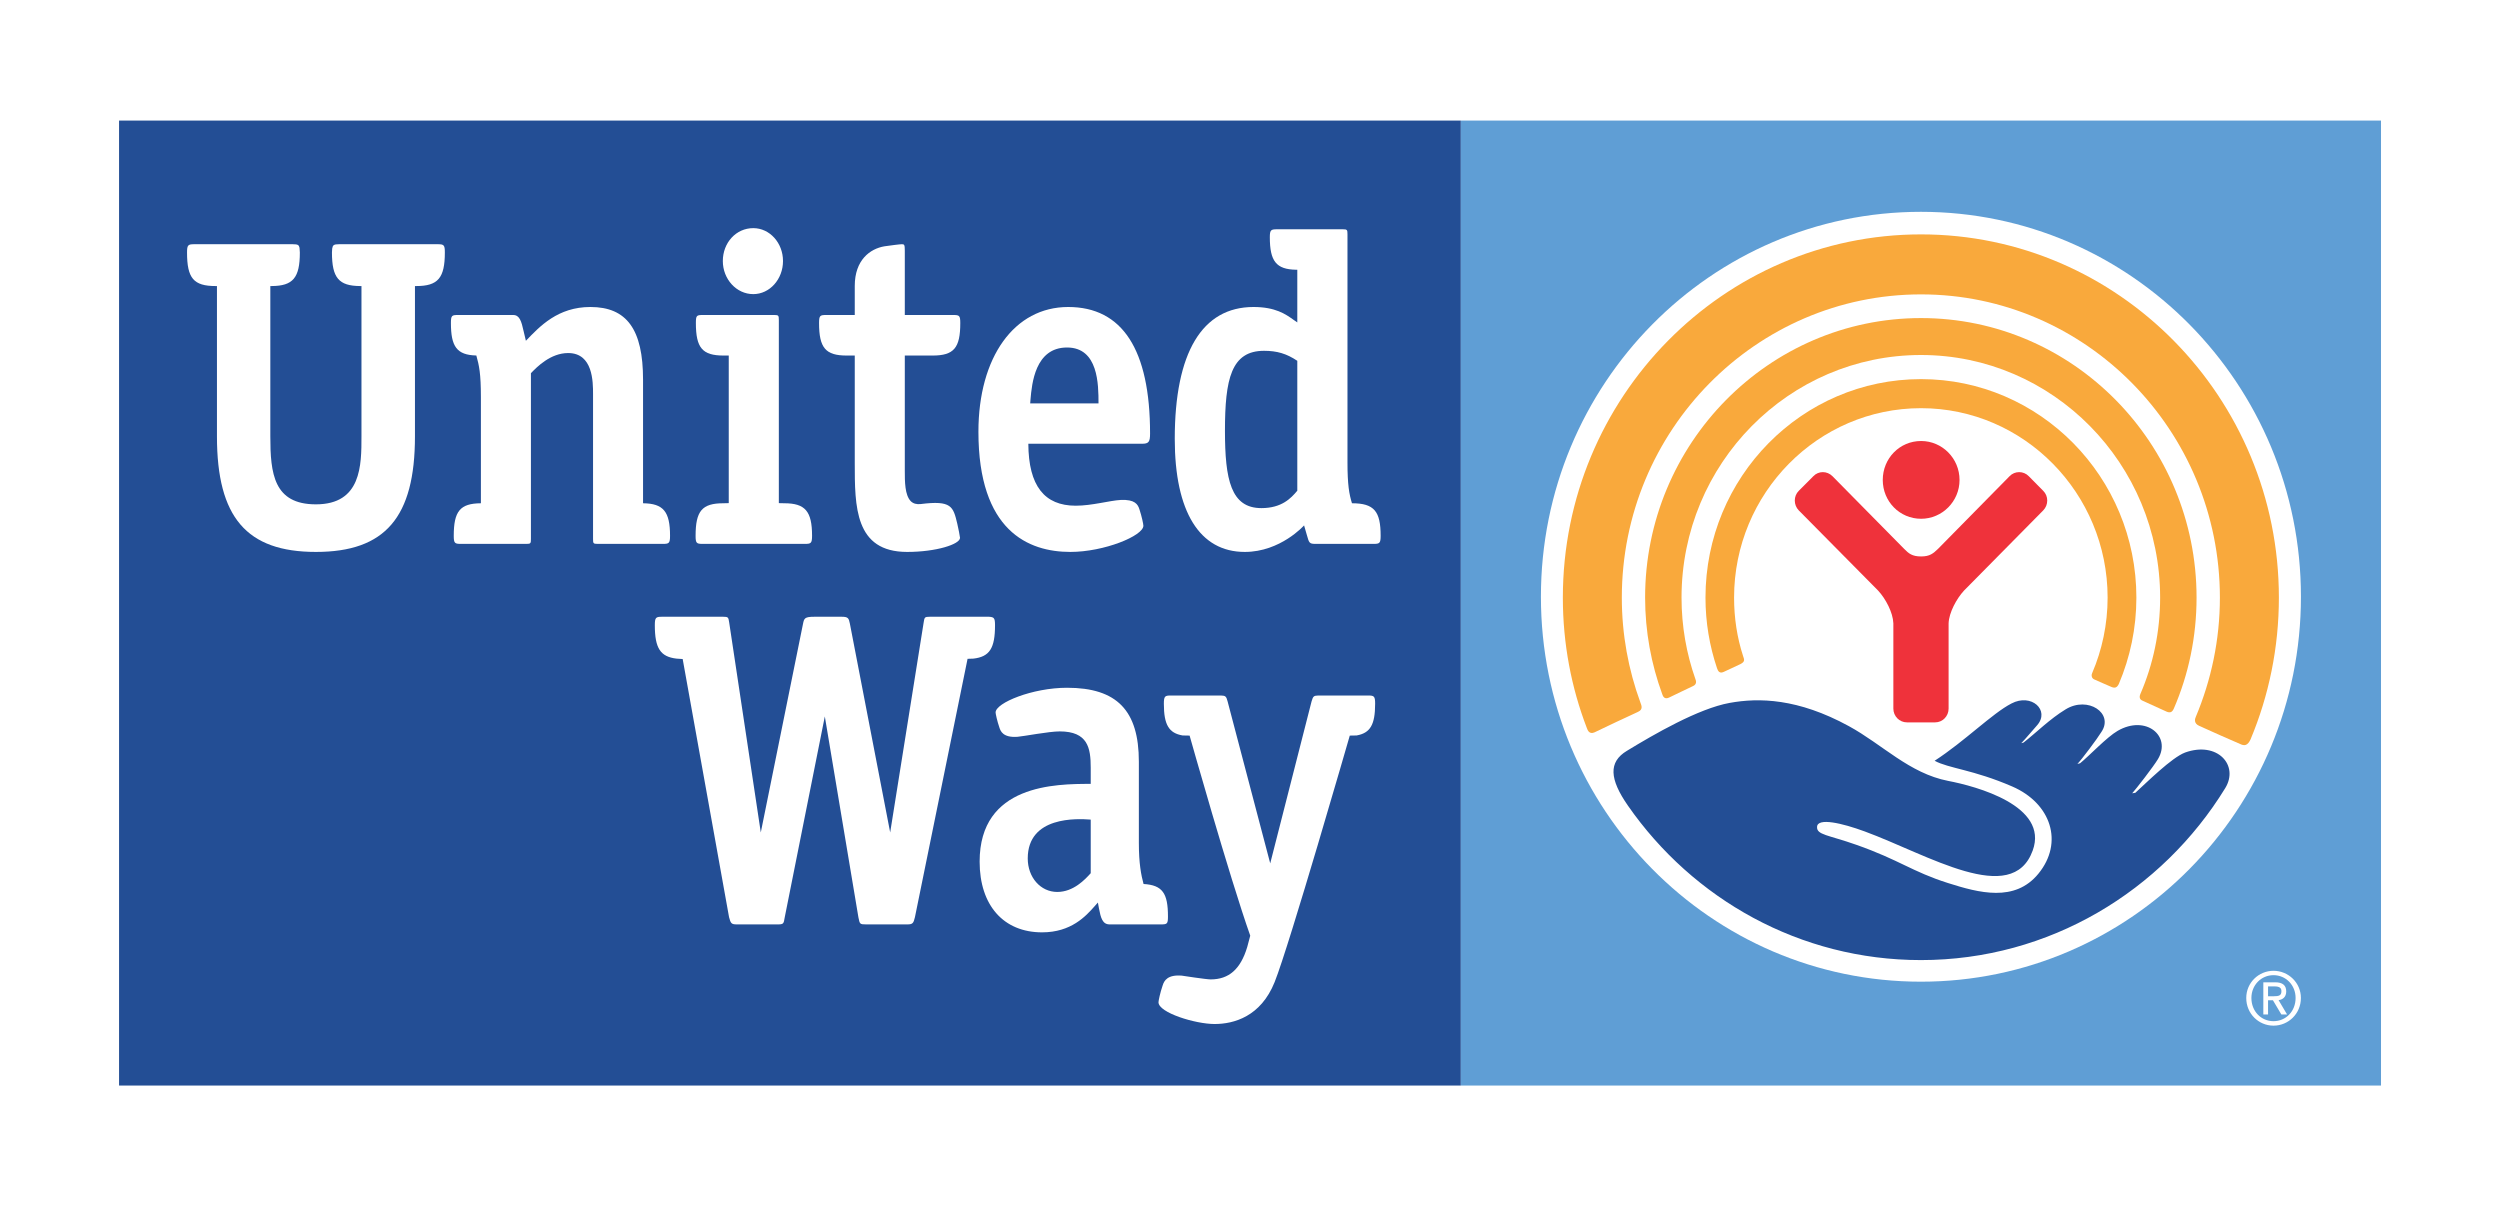
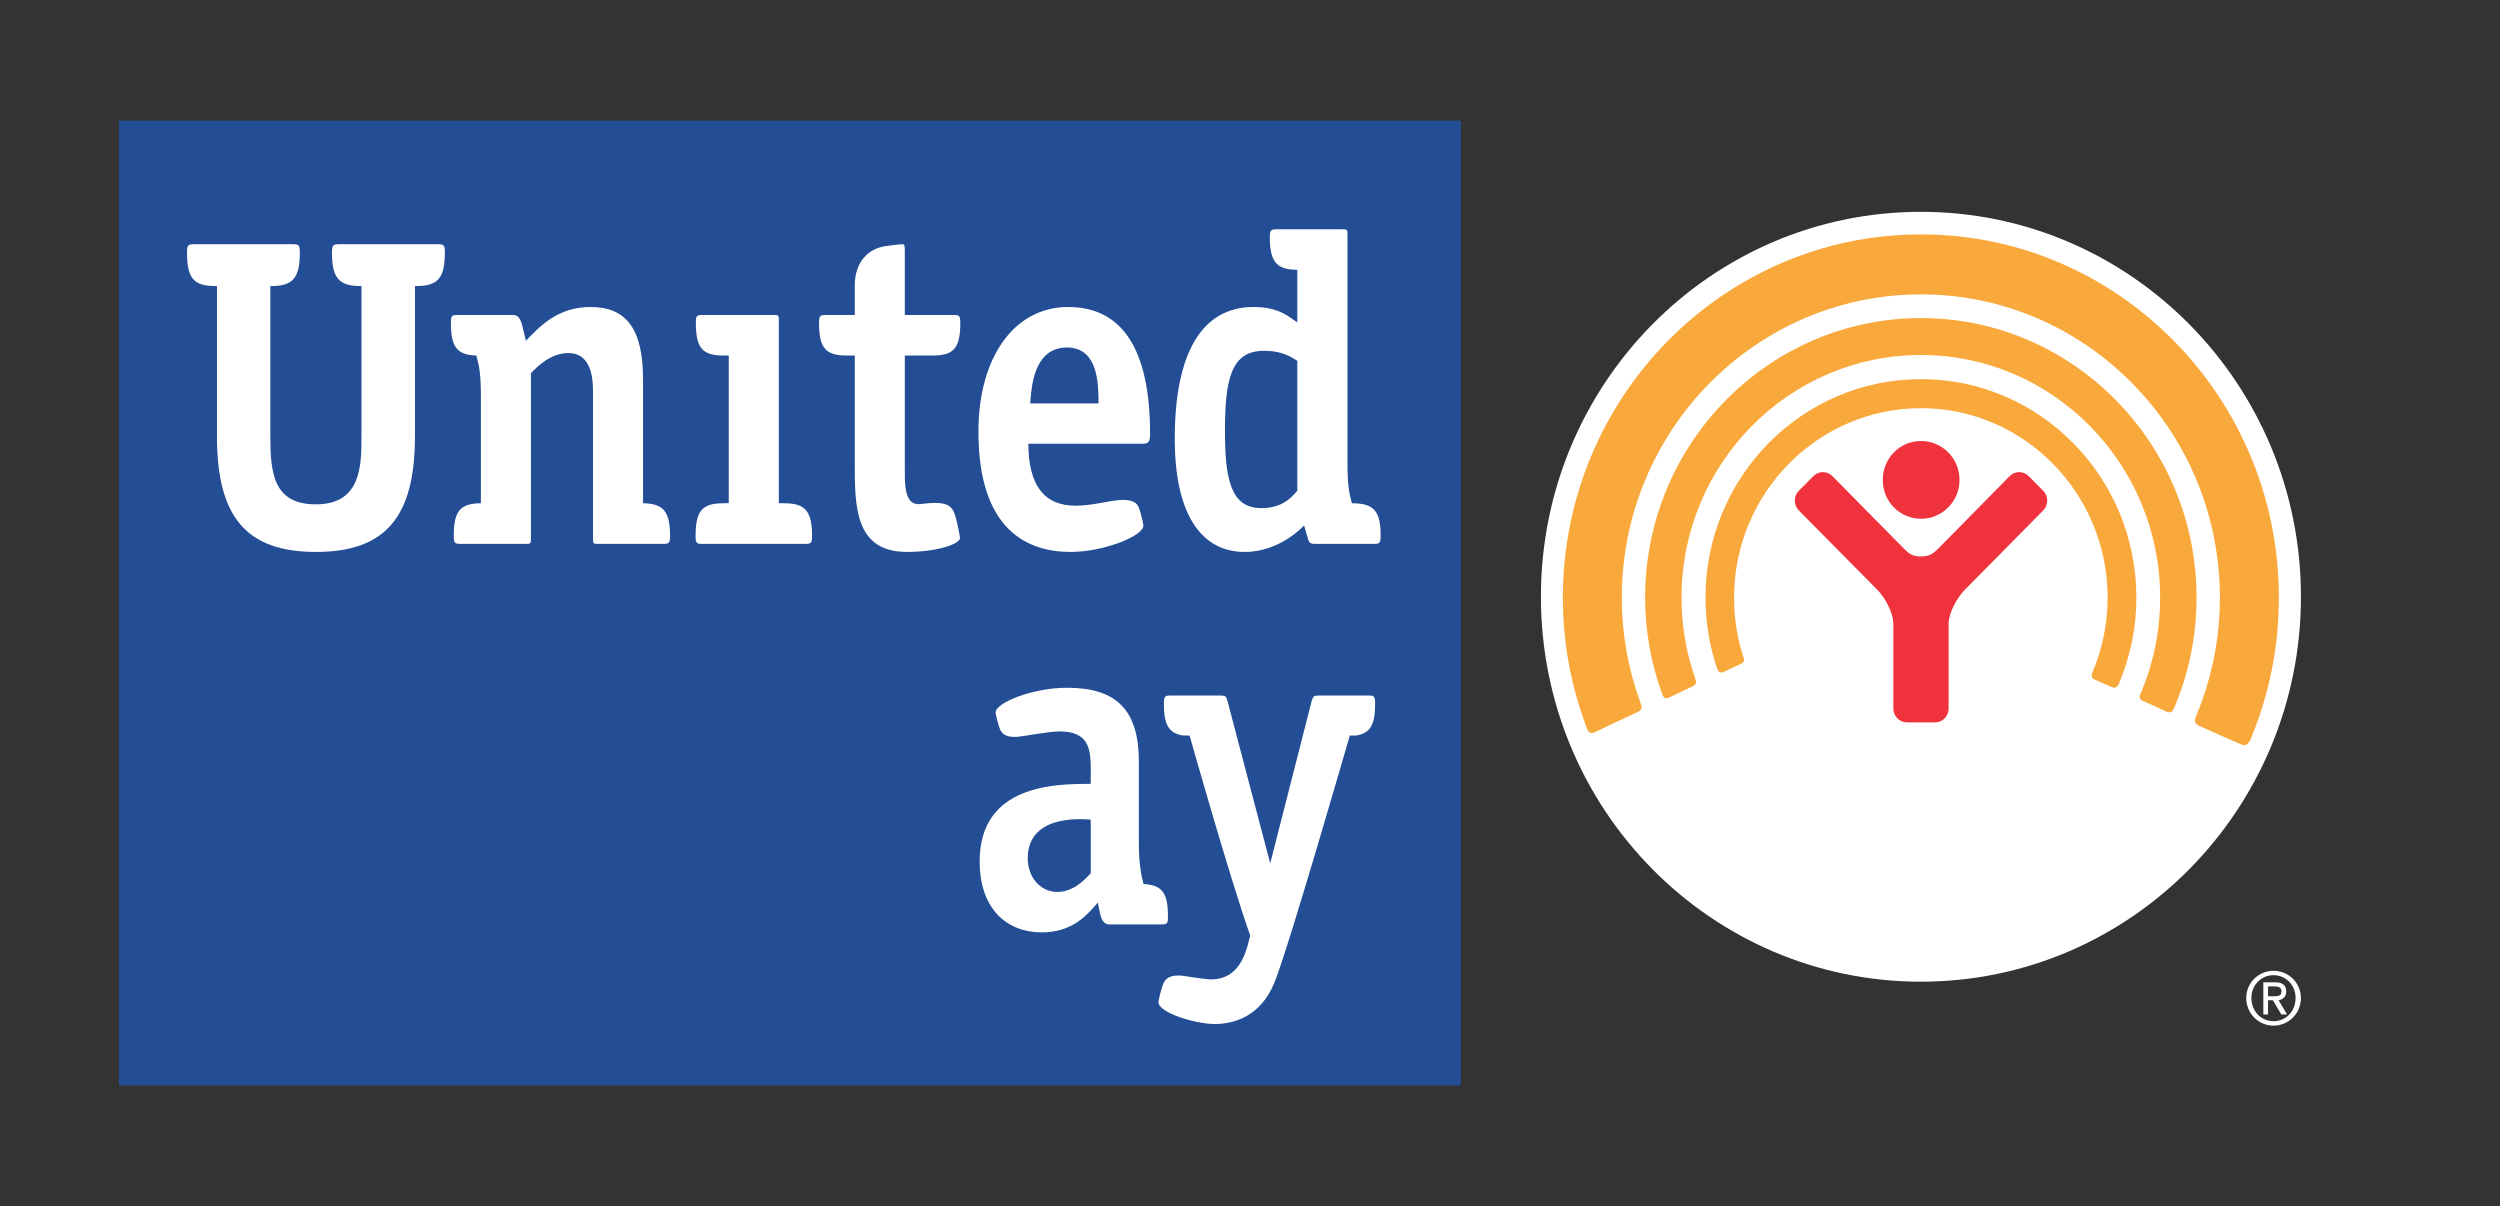
<svg xmlns="http://www.w3.org/2000/svg" width="114" height="55" viewBox="0 0 114 55" fill="none">
  <rect x="0" y="0" width="114" height="55" fill="#333333" stroke="none" />
  <g clip-path="url(#clip0_1315_1671)">
-     <path d="M114 55H0V-0.002H114V55Z" fill="white" />
-     <path d="M108.574 49.501H66.612V5.498H108.574V49.501Z" fill="#5F9ED5" />
    <path d="M66.612 49.501H5.429V5.498H66.612V49.501Z" fill="#234E95" />
    <path d="M104.923 27.211C104.923 36.902 97.159 44.765 87.594 44.765C78.017 44.765 70.266 36.902 70.266 27.211C70.266 17.517 78.017 9.659 87.594 9.659C97.159 9.659 104.923 17.517 104.923 27.211" fill="white" />
    <path d="M78.602 30.638C78.778 30.553 79.186 30.371 79.366 30.281C79.576 30.173 79.546 30.086 79.484 29.914C79.21 29.071 79.074 28.177 79.074 27.251C79.074 22.489 82.897 18.613 87.599 18.613C92.288 18.613 96.107 22.489 96.107 27.251C96.107 28.468 95.854 29.638 95.406 30.685C95.365 30.759 95.359 30.908 95.482 30.974C95.621 31.033 96.138 31.269 96.289 31.328C96.443 31.39 96.538 31.354 96.618 31.19C97.133 29.975 97.419 28.648 97.419 27.251C97.419 21.752 93.017 17.288 87.599 17.288C82.168 17.288 77.77 21.752 77.77 27.251C77.77 28.379 77.955 29.455 78.295 30.468C78.343 30.621 78.425 30.721 78.602 30.638" fill="#F9A93C" />
    <path d="M76.108 31.81C76.308 31.704 77.01 31.383 77.195 31.288C77.388 31.207 77.343 31.043 77.311 30.969C76.902 29.805 76.678 28.561 76.678 27.251C76.678 21.144 81.574 16.188 87.599 16.188C93.606 16.188 98.502 21.144 98.502 27.251C98.502 28.814 98.184 30.298 97.601 31.646C97.571 31.717 97.519 31.884 97.705 31.954C97.871 32.031 98.656 32.386 98.8 32.452C98.954 32.515 99.051 32.487 99.129 32.305C99.797 30.759 100.163 29.045 100.163 27.251C100.163 20.225 94.529 14.504 87.599 14.504C80.656 14.504 75.017 20.225 75.017 27.251C75.017 28.797 75.296 30.281 75.799 31.657C75.828 31.742 75.892 31.91 76.108 31.81" fill="#F9A93C" />
    <path d="M72.71 33.395C72.954 33.271 74.432 32.579 74.687 32.464C74.955 32.348 74.838 32.144 74.801 32.031C74.254 30.538 73.955 28.929 73.955 27.251C73.955 19.622 80.071 13.424 87.599 13.424C95.105 13.424 101.227 19.622 101.227 27.251C101.227 29.179 100.831 31.012 100.13 32.685C100.081 32.787 100.033 32.989 100.284 33.099C100.516 33.208 101.956 33.849 102.154 33.928C102.346 34.023 102.496 34.002 102.627 33.711C103.46 31.717 103.917 29.532 103.917 27.251C103.917 18.121 96.596 10.688 87.599 10.688C78.585 10.688 71.266 18.121 71.266 27.251C71.266 29.352 71.653 31.356 72.36 33.199C72.398 33.303 72.471 33.498 72.71 33.395" fill="#F9A93C" />
    <path d="M87.602 23.656C88.561 23.656 89.355 22.866 89.355 21.887C89.355 20.898 88.561 20.11 87.602 20.11C86.626 20.11 85.854 20.898 85.854 21.887C85.854 22.866 86.626 23.656 87.602 23.656Z" fill="#EF323B" />
    <path d="M88.244 32.94C88.582 32.94 88.856 32.659 88.856 32.313V28.425C88.874 27.933 89.219 27.3 89.558 26.932L93.171 23.274C93.415 23.027 93.415 22.62 93.171 22.382L92.512 21.715C92.274 21.467 91.874 21.467 91.636 21.715L88.376 25.026C88.151 25.24 88.001 25.374 87.602 25.374C87.194 25.374 87.036 25.24 86.827 25.026L83.561 21.715C83.314 21.467 82.925 21.467 82.688 21.715L82.024 22.382C81.782 22.62 81.782 23.027 82.024 23.274L85.643 26.932C85.985 27.3 86.321 27.933 86.337 28.425V32.313C86.337 32.659 86.614 32.94 86.956 32.94H88.244" fill="#EF323B" />
-     <path d="M99.638 34.316C99.028 34.545 97.885 35.687 97.371 36.152L97.228 36.174C97.411 35.97 98.198 34.957 98.405 34.611C99.028 33.564 97.852 32.579 96.562 33.328C96.069 33.613 95.25 34.485 94.853 34.804L94.729 34.836C94.906 34.656 95.637 33.687 95.827 33.373C96.396 32.526 95.212 31.721 94.192 32.347C93.47 32.787 92.879 33.386 92.274 33.861L92.169 33.889C92.331 33.73 92.737 33.243 92.891 33.074C93.493 32.388 92.63 31.598 91.721 32.08C90.848 32.53 89.593 33.8 88.219 34.691C88.856 35.04 89.977 35.093 91.754 35.862C93.537 36.632 94.114 38.426 92.949 39.843C91.875 41.155 90.238 40.714 88.829 40.267C87.194 39.749 86.614 39.214 84.646 38.522C83.361 38.068 82.833 38.074 82.858 37.702C82.879 37.276 83.991 37.531 85.03 37.913C87.918 38.974 91.75 41.38 92.691 38.785C93.435 36.741 90.109 35.853 88.835 35.609C87.063 35.263 85.841 33.948 84.305 33.11C81.984 31.842 80.199 31.81 78.874 32.052C77.449 32.309 75.418 33.488 74.188 34.237C73.333 34.749 73.397 35.532 74.23 36.732C77.192 40.994 82.071 43.78 87.594 43.78C93.451 43.78 98.593 40.629 101.471 35.938C102.111 34.891 101.108 33.787 99.638 34.316" fill="#234E95" />
    <path d="M52.827 45.704C52.83 46.179 54.507 46.695 55.385 46.695C56.259 46.695 57.49 46.362 58.123 44.784C58.789 43.124 61.55 33.543 61.55 33.543L61.862 33.537C62.481 33.426 62.706 33.053 62.706 32.09C62.706 31.744 62.658 31.715 62.382 31.715H60.115C59.897 31.721 59.877 31.755 59.808 31.982L57.922 39.37L55.978 31.982C55.917 31.755 55.888 31.721 55.673 31.715H53.395C53.121 31.715 53.072 31.744 53.072 32.09C53.072 33.055 53.304 33.431 53.927 33.537L54.246 33.543C54.246 33.543 56.058 39.973 57.011 42.667L56.872 43.19C56.568 44.198 56.037 44.661 55.205 44.661C55.002 44.661 53.888 44.489 53.888 44.489C53.255 44.438 53.086 44.706 53.017 44.937C52.902 45.267 52.827 45.638 52.827 45.704" fill="white" />
-     <path d="M45.1 28.124H42.397C42.159 28.124 42.156 28.15 42.118 28.392L40.592 37.96L38.755 28.441C38.706 28.184 38.669 28.124 38.38 28.124H37.141C36.688 28.124 36.668 28.194 36.615 28.457L34.692 37.96L33.252 28.392C33.215 28.15 33.21 28.124 32.977 28.124H30.195C29.907 28.124 29.86 28.152 29.86 28.511C29.86 29.564 30.116 29.948 30.849 30.033L31.13 30.052L33.245 41.824C33.319 42.098 33.345 42.153 33.598 42.153H35.431C35.726 42.153 35.736 42.139 35.785 41.824L37.612 32.67L39.144 41.833C39.205 42.139 39.205 42.153 39.504 42.153H41.372C41.619 42.153 41.656 42.098 41.721 41.824L44.121 30.042L44.387 30.033C45.127 29.948 45.373 29.561 45.373 28.511C45.373 28.177 45.327 28.141 45.1 28.124" fill="white" />
    <path d="M49.737 39.818C49.485 40.098 48.953 40.673 48.211 40.673C47.451 40.673 46.865 40.011 46.865 39.145C46.865 37.21 49.12 37.327 49.737 37.374V39.818ZM52.146 40.31C52.036 39.901 51.932 39.384 51.932 38.437V34.732C51.932 32.399 50.933 31.362 48.657 31.362C47.075 31.362 45.399 32.052 45.399 32.488C45.399 32.541 45.47 32.883 45.578 33.193C45.627 33.329 45.729 33.647 46.399 33.598C46.671 33.577 47.832 33.352 48.322 33.352C49.609 33.352 49.737 34.112 49.737 35.006V35.745C48.134 35.745 44.671 35.762 44.671 39.291C44.671 41.281 45.759 42.515 47.518 42.515C48.849 42.515 49.514 41.775 49.911 41.328L50.064 41.156L50.113 41.425C50.195 41.856 50.274 42.153 50.599 42.153H52.932C53.223 42.153 53.259 42.13 53.259 41.791C53.259 40.733 53.011 40.361 52.146 40.31" fill="white" />
    <path d="M35.763 22.949L35.515 22.943V14.593C35.515 14.387 35.5 14.364 35.309 14.364H32.049C31.765 14.364 31.732 14.387 31.732 14.731C31.732 15.867 32.029 16.213 32.998 16.213H33.231V22.943L32.983 22.949C32.013 22.949 31.719 23.3 31.719 24.434C31.719 24.773 31.763 24.801 32.043 24.801H36.705C36.978 24.801 37.03 24.773 37.03 24.434C37.03 23.31 36.715 22.949 35.763 22.949Z" fill="white" />
-     <path d="M34.349 10.403C33.566 10.403 32.961 11.065 32.961 11.903C32.961 12.729 33.581 13.412 34.349 13.412C35.102 13.412 35.705 12.729 35.705 11.903C35.705 11.079 35.102 10.403 34.349 10.403Z" fill="white" />
    <path d="M18.922 13.044H18.983C19.974 13.044 20.285 12.674 20.285 11.513C20.285 11.171 20.243 11.136 19.956 11.136H15.466C15.212 11.136 15.175 11.179 15.148 11.335L15.137 11.513C15.137 12.671 15.448 13.037 16.42 13.044H16.483V19.898C16.483 21.212 16.483 22.998 14.405 22.998C12.481 22.998 12.327 21.595 12.327 19.898V13.044H12.393C13.359 13.037 13.673 12.671 13.673 11.513L13.658 11.297C13.631 11.174 13.591 11.136 13.344 11.136H8.862C8.576 11.136 8.529 11.171 8.529 11.513C8.529 12.687 8.825 13.044 9.834 13.044H9.893V19.898C9.893 23.588 11.243 25.168 14.405 25.168C17.567 25.168 18.922 23.588 18.922 19.898V13.044Z" fill="white" />
    <path d="M29.323 22.949V17.311C29.323 15.024 28.583 13.999 26.923 13.999C25.438 13.999 24.618 14.876 23.981 15.54C23.925 15.298 23.878 15.107 23.878 15.107C23.778 14.648 23.692 14.364 23.401 14.364H20.883C20.602 14.364 20.562 14.387 20.562 14.731C20.562 15.806 20.829 16.188 21.721 16.211C21.848 16.663 21.929 17.031 21.929 18.108V22.949C20.98 22.956 20.691 23.308 20.691 24.434C20.691 24.773 20.739 24.801 21.017 24.801H24.015C24.199 24.801 24.21 24.773 24.21 24.576V17.018C24.486 16.729 25.108 16.099 25.907 16.099C27.043 16.099 27.043 17.413 27.043 17.976V24.576C27.043 24.773 27.051 24.801 27.244 24.801H30.23C30.504 24.801 30.554 24.773 30.554 24.434C30.554 23.323 30.247 22.96 29.323 22.949" fill="white" />
    <path d="M41.365 25.168C42.694 25.168 43.777 24.818 43.777 24.525C43.777 24.474 43.698 24.077 43.652 23.881C43.465 23.096 43.392 22.807 41.981 22.985C41.803 23.006 41.643 22.966 41.531 22.854C41.259 22.573 41.259 21.958 41.259 21.463V16.213H42.525C43.498 16.213 43.789 15.867 43.789 14.731C43.789 14.387 43.746 14.364 43.465 14.364H41.259V11.434C41.259 11.153 41.235 11.139 41.129 11.136C41.03 11.136 40.564 11.198 40.328 11.232C39.675 11.344 38.977 11.855 38.977 13.037V14.364H37.672C37.396 14.364 37.349 14.387 37.349 14.731C37.349 15.867 37.648 16.213 38.61 16.213H38.977V21.104C38.977 23.1 38.977 25.168 41.365 25.168" fill="white" />
    <path d="M46.977 18.394L46.991 18.214C47.053 17.502 47.197 15.846 48.657 15.846C50.086 15.846 50.092 17.534 50.092 18.394H46.977ZM52.443 19.77C52.443 15.944 51.181 13.999 48.709 13.999C46.255 13.999 44.616 16.281 44.616 19.688C44.616 24.21 46.892 25.168 48.808 25.168C50.349 25.168 52.138 24.433 52.138 23.973C52.138 23.9 52.064 23.548 51.96 23.232C51.89 23.002 51.755 22.767 51.105 22.798C50.603 22.824 49.797 23.06 49.053 23.06C47.627 23.06 46.902 22.157 46.892 20.235H52.073C52.379 20.235 52.443 20.157 52.443 19.77" fill="white" />
    <path d="M57.519 23.17C56.132 23.17 55.858 21.881 55.858 19.645C55.858 17.277 56.145 15.997 57.639 15.997C58.23 15.997 58.665 16.124 59.157 16.453V22.376C58.864 22.726 58.443 23.17 57.519 23.17ZM61.65 22.949C61.523 22.539 61.445 22.11 61.445 21.085V10.677C61.445 10.483 61.429 10.455 61.239 10.455H58.236C57.957 10.455 57.904 10.483 57.904 10.815C57.904 11.915 58.196 12.282 59.097 12.3H59.157V14.703L58.972 14.574C58.626 14.328 58.16 13.999 57.159 13.999C54.817 13.999 53.569 16.077 53.569 20.013C53.569 23.333 54.703 25.168 56.762 25.168C58.394 25.168 59.466 23.958 59.466 23.958L59.596 24.408C59.693 24.761 59.711 24.801 59.989 24.801H62.634C62.908 24.801 62.957 24.773 62.957 24.433C62.957 23.317 62.666 22.949 61.65 22.949Z" fill="white" />
    <path d="M103.423 45.43H103.66C103.928 45.43 104.033 45.394 104.033 45.197C104.033 45.048 103.942 44.98 103.716 44.98H103.423V45.43ZM103.423 46.26H103.208V44.793H103.75C104.085 44.793 104.252 44.929 104.252 45.209C104.252 45.47 104.085 45.583 103.903 45.606L104.291 46.26H104.03L103.646 45.613H103.423V46.26ZM104.679 45.508C104.679 44.922 104.238 44.468 103.671 44.468C103.108 44.468 102.664 44.922 102.664 45.508C102.664 46.116 103.108 46.566 103.671 46.566C104.238 46.566 104.679 46.116 104.679 45.508ZM102.429 45.508C102.429 44.81 102.997 44.268 103.671 44.268C104.35 44.268 104.921 44.81 104.921 45.508C104.921 46.226 104.35 46.77 103.671 46.77C102.997 46.77 102.429 46.226 102.429 45.508Z" fill="white" />
  </g>
  <defs>
    <clipPath id="clip0_1315_1671">
      <rect width="114" height="55" fill="white" />
    </clipPath>
  </defs>
</svg>